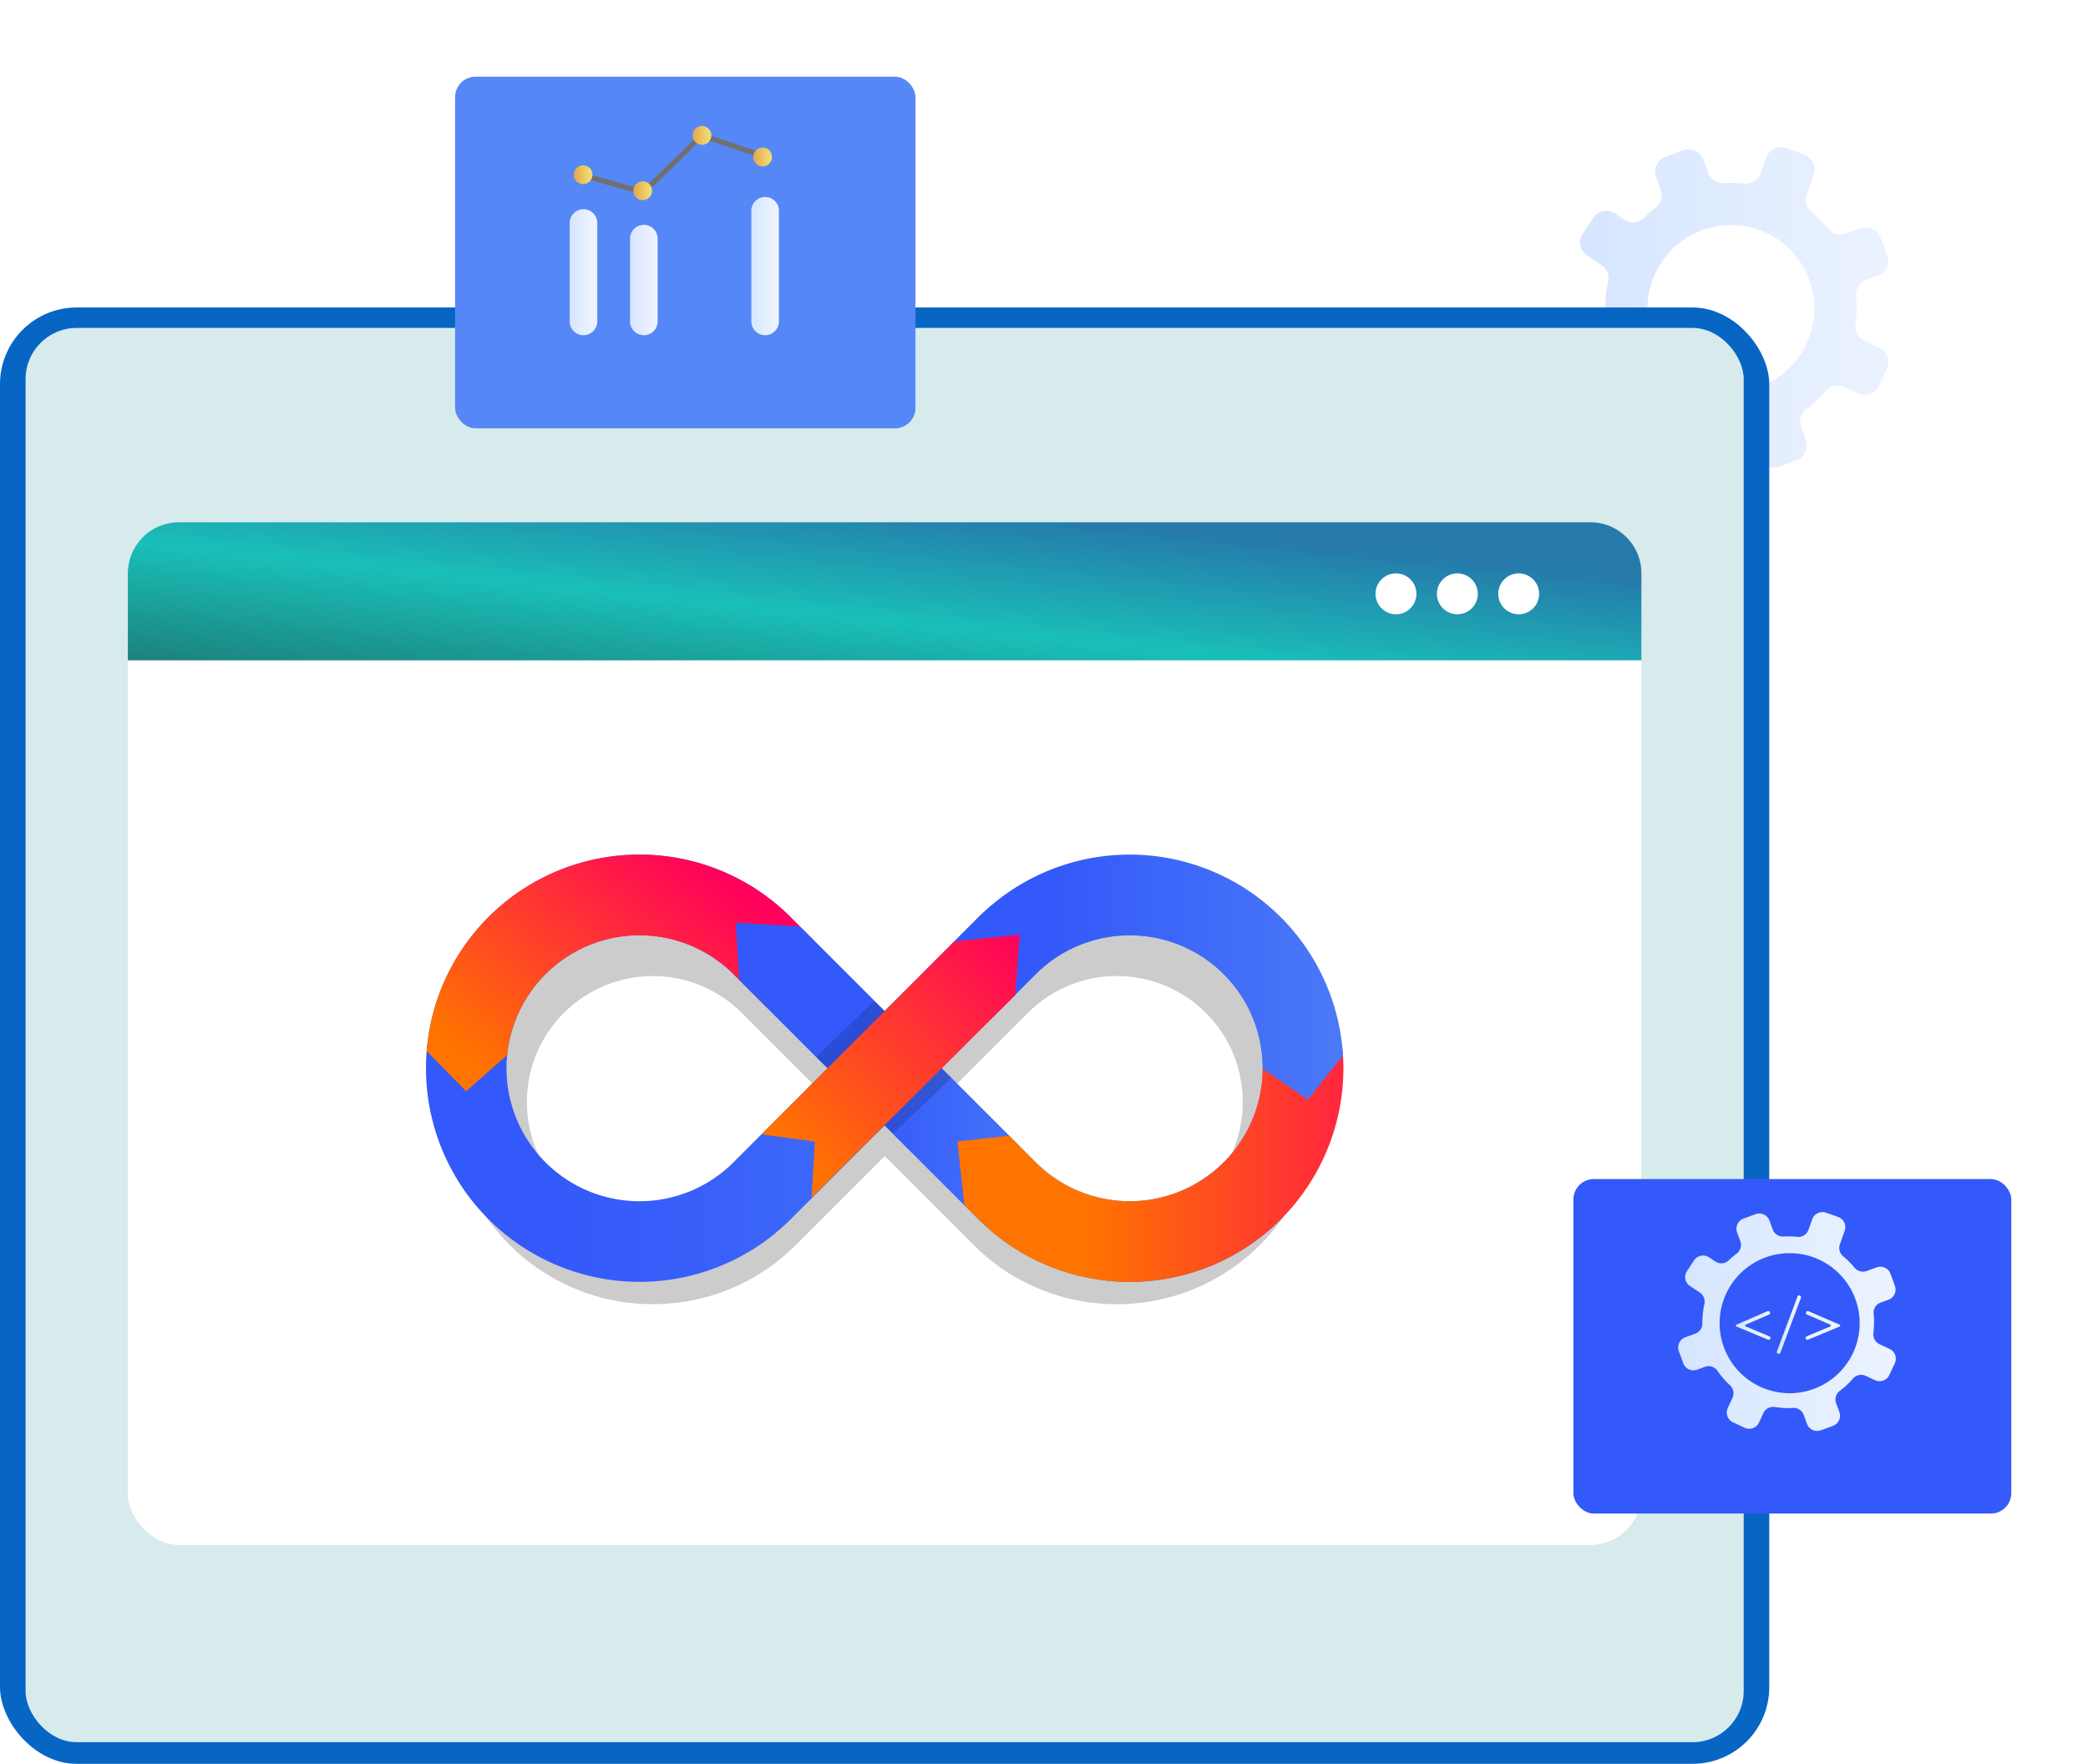
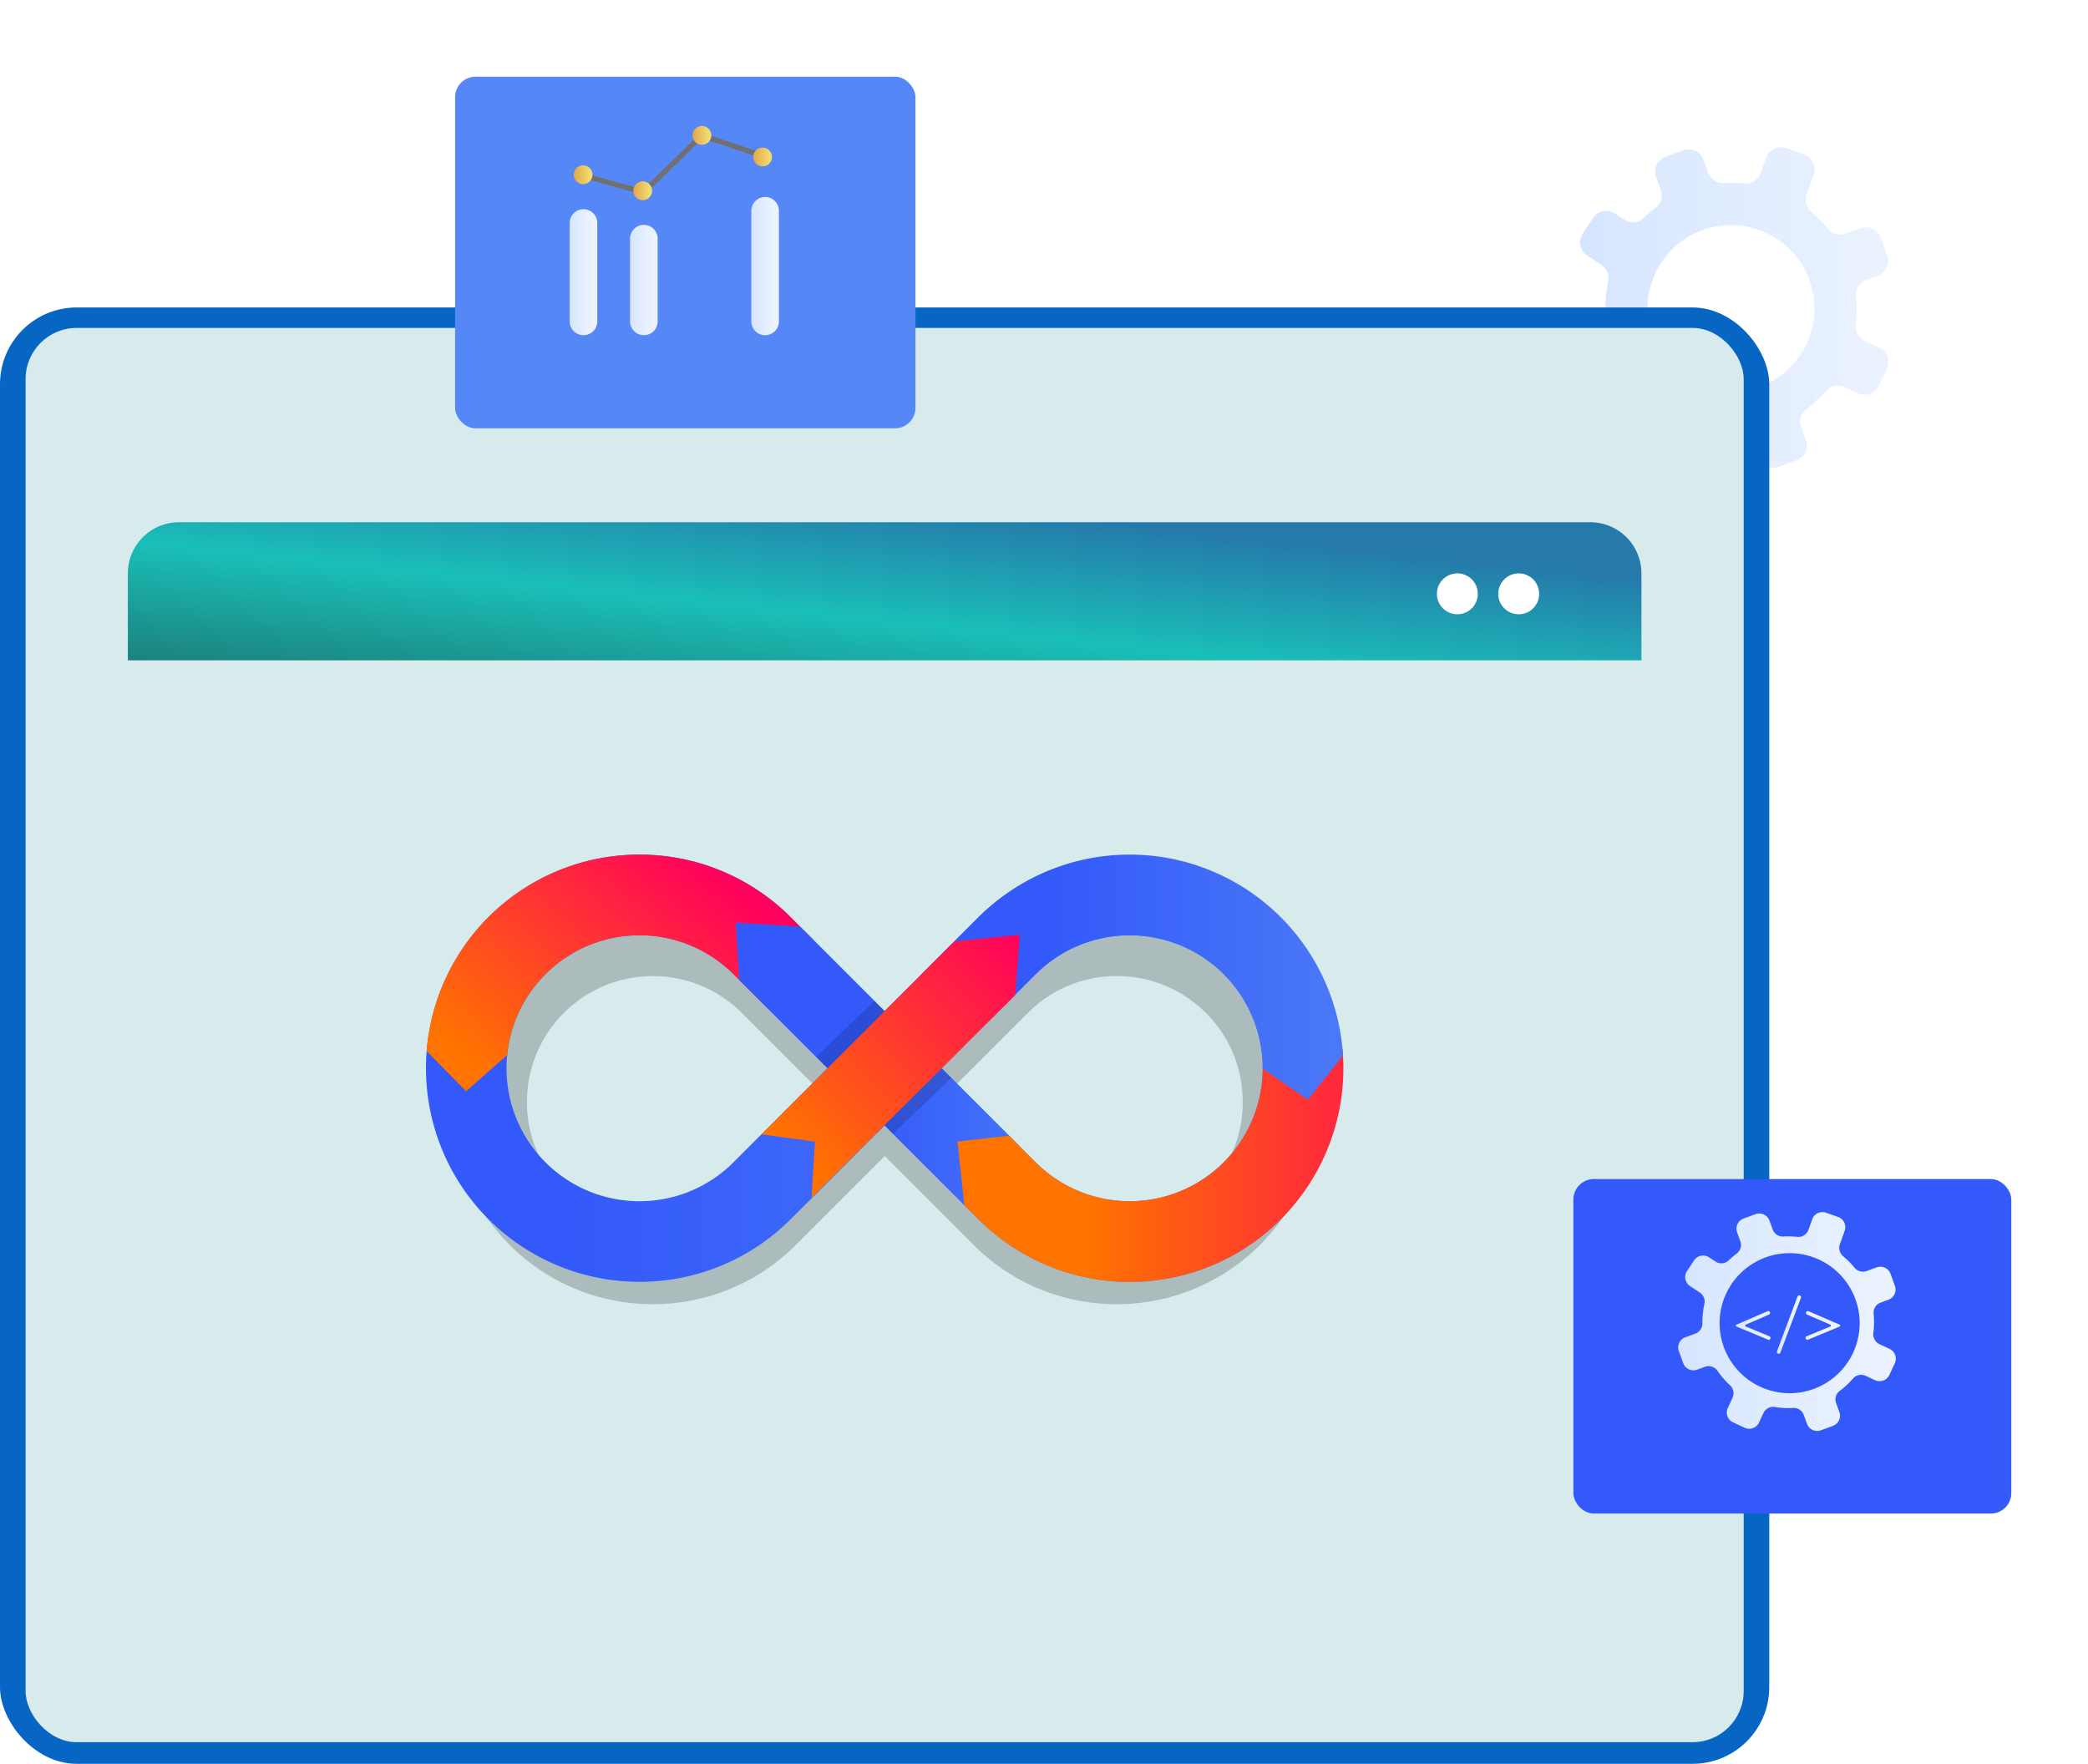
<svg xmlns="http://www.w3.org/2000/svg" xmlns:xlink="http://www.w3.org/1999/xlink" width="408.333" height="344.927" viewBox="0 0 408.333 344.927">
  <defs>
    <linearGradient id="linear-gradient" x1="0.039" y1="-0.905" x2="1.037" y2="-0.905" gradientUnits="objectBoundingBox">
      <stop offset="0" stop-color="#d6e5ff" />
      <stop offset="0.306" stop-color="#ddeaff" />
      <stop offset="1" stop-color="#ecf3ff" />
    </linearGradient>
    <linearGradient id="linear-gradient-2" x1="0.861" y1="0.259" x2="0" y2="1" gradientUnits="objectBoundingBox">
      <stop offset="0" stop-color="#257aab" />
      <stop offset="0.506" stop-color="#1abfb8" />
      <stop offset="1" stop-color="#1c817d" />
    </linearGradient>
    <linearGradient id="linear-gradient-3" x1="0.14" y1="0.5" x2="1.14" y2="0.5" gradientUnits="objectBoundingBox">
      <stop offset="0" stop-color="#3359fa" />
      <stop offset="1" stop-color="#5587f6" />
    </linearGradient>
    <linearGradient id="linear-gradient-4" x1="0.1" y1="0.857" x2="0.893" y2="0.252" gradientUnits="objectBoundingBox">
      <stop offset="0" stop-color="#ff7400" />
      <stop offset="1" stop-color="#ff005c" />
    </linearGradient>
    <linearGradient id="linear-gradient-5" x1="0.451" y1="0.5" x2="1.451" y2="0.5" xlink:href="#linear-gradient-3" />
    <linearGradient id="linear-gradient-6" x1="0.332" y1="0.5" x2="1.332" y2="0.5" xlink:href="#linear-gradient-4" />
    <linearGradient id="linear-gradient-7" x1="0.302" y1="0.5" x2="1.302" y2="0.5" xlink:href="#linear-gradient-3" />
    <linearGradient id="linear-gradient-8" x1="0.14" y1="0.856" x2="1" y2="0" xlink:href="#linear-gradient-4" />
    <linearGradient id="linear-gradient-9" x1="-0.942" y1="-3.645" x2="0.058" y2="-3.645" gradientUnits="objectBoundingBox">
      <stop offset="0" stop-color="#5587f6" />
      <stop offset="1" stop-color="#3359fa" />
    </linearGradient>
    <filter id="Rectangle_943" x="292.693" y="215.573" width="115.641" height="95.411" filterUnits="userSpaceOnUse">
      <feOffset dy="5" input="SourceAlpha" />
      <feGaussianBlur stdDeviation="5" result="blur" />
      <feFlood flood-opacity="0.161" />
      <feComposite operator="in" in2="blur" />
      <feComposite in="SourceGraphic" />
    </filter>
    <linearGradient id="linear-gradient-10" y1="0.5" x2="1" y2="0.5" gradientUnits="objectBoundingBox">
      <stop offset="0" stop-color="#d6e5ff" />
      <stop offset="0.247" stop-color="#ddeaff" />
      <stop offset="0.807" stop-color="#ecf3ff" />
    </linearGradient>
    <linearGradient id="linear-gradient-12" x1="-172.372" y1="0.5" x2="-171.372" y2="0.5" xlink:href="#linear-gradient-10" />
    <linearGradient id="linear-gradient-13" x1="0" y1="0.5" x2="1" y2="0.5" xlink:href="#linear-gradient" />
    <linearGradient id="linear-gradient-14" x1="2.586" y1="0.99" x2="3.586" y2="0.99" xlink:href="#linear-gradient-9" />
    <filter id="Rectangle_944" x="74" y="0" width="120.03" height="98.764" filterUnits="userSpaceOnUse">
      <feOffset dy="5" input="SourceAlpha" />
      <feGaussianBlur stdDeviation="5" result="blur-2" />
      <feFlood flood-opacity="0.161" />
      <feComposite operator="in" in2="blur-2" />
      <feComposite in="SourceGraphic" />
    </filter>
    <linearGradient id="linear-gradient-15" y1="0.5" x2="1" y2="0.5" gradientUnits="objectBoundingBox">
      <stop offset="0" stop-color="#e4a64b" />
      <stop offset="0.857" stop-color="#f0db70" />
    </linearGradient>
    <linearGradient id="linear-gradient-18" x1="0" y1="0.5" x2="1" y2="0.5" xlink:href="#linear-gradient-15" />
    <linearGradient id="linear-gradient-19" x1="0" y1="0.5" x2="1" y2="0.5" xlink:href="#linear-gradient-10" />
  </defs>
  <g id="Group_3049" data-name="Group 3049" transform="translate(-171 -481.873)">
    <path id="_Path_" data-name="&lt;Path&gt;" d="M379.526,183.624,378.6,181.1a3.056,3.056,0,0,1,1-3.5,24.438,24.438,0,0,0,3.856-3.594,3.065,3.065,0,0,1,3.61-.744l2.665,1.24a3.1,3.1,0,0,0,4.112-1.5l1.549-3.331a3.1,3.1,0,0,0-1.5-4.112l-2.821-1.311a3.132,3.132,0,0,1-1.815-3.21,24.361,24.361,0,0,0,.08-5.587,3.061,3.061,0,0,1,2.024-3.149l2.229-.814a3.094,3.094,0,0,0,1.846-3.968l-1.26-3.451a3.093,3.093,0,0,0-3.968-1.846l-2.871,1.048a3.135,3.135,0,0,1-3.489-.99,24.485,24.485,0,0,0-3.191-3.207,3.132,3.132,0,0,1-.983-3.457l1.381-3.87a3.1,3.1,0,0,0-1.875-3.956l-3.46-1.234a3.1,3.1,0,0,0-3.956,1.874l-1.074,3.01a3.073,3.073,0,0,1-3.209,2.037,24.442,24.442,0,0,0-4.021-.1,3.06,3.06,0,0,1-3.022-2.031l-.922-2.525a3.1,3.1,0,0,0-3.968-1.846l-3.451,1.26a3.1,3.1,0,0,0-1.846,3.968l.915,2.508a3.078,3.078,0,0,1-1,3.522,24.631,24.631,0,0,0-2.308,1.967,3.072,3.072,0,0,1-3.827.33l-1.812-1.2a3.1,3.1,0,0,0-4.289.873L335.9,143.27a3.094,3.094,0,0,0,.874,4.288l2.8,1.852a3.134,3.134,0,0,1,1.3,3.3,24.458,24.458,0,0,0-.561,5.458,3.129,3.129,0,0,1-2.027,3l-2.875,1.048a3.094,3.094,0,0,0-1.846,3.97l1.26,3.451a3.1,3.1,0,0,0,3.968,1.846l2.229-.814a3.059,3.059,0,0,1,3.577,1.106,24.4,24.4,0,0,0,3.64,4.2,3.122,3.122,0,0,1,.675,3.613l-1.335,2.869a3.1,3.1,0,0,0,1.5,4.111l3.331,1.55a3.1,3.1,0,0,0,4.111-1.5l1.251-2.689a3.065,3.065,0,0,1,3.243-1.757,24.409,24.409,0,0,0,5.3.27,3.058,3.058,0,0,1,3.019,2.033l.921,2.522a3.1,3.1,0,0,0,3.968,1.846l3.451-1.26A3.094,3.094,0,0,0,379.526,183.624ZM349.562,163.51a16.318,16.318,0,1,1,20.923,9.733A16.318,16.318,0,0,1,349.562,163.51Z" transform="translate(144.623 384.293)" fill="url(#linear-gradient)" />
    <rect id="Rectangle_939" data-name="Rectangle 939" width="346" height="284.8" rx="15" transform="translate(171 542)" fill="#0765c4" />
    <rect id="Rectangle_940" data-name="Rectangle 940" width="336" height="276.569" rx="10" transform="translate(176 546)" fill="#d7ebec" />
-     <rect id="Rectangle_941" data-name="Rectangle 941" width="296" height="200" rx="10" transform="translate(196 584)" fill="#fff" />
    <path id="Rectangle_942" data-name="Rectangle 942" d="M10,0H286a10,10,0,0,1,10,10V27a0,0,0,0,1,0,0H0a0,0,0,0,1,0,0V10A10,10,0,0,1,10,0Z" transform="translate(196 584)" fill="url(#linear-gradient-2)" />
    <g id="Group_2321" data-name="Group 2321" transform="translate(91.316 409.922)">
      <path id="Path_3704" data-name="Path 3704" d="M326.077,259.465q-.585-.585-1.192-1.14l-.16-.147c-.133-.121-.27-.237-.4-.357-.217-.192-.434-.385-.654-.572-.111-.1-.223-.188-.334-.281-.153-.127-.308-.251-.463-.375s-.3-.238-.446-.355c-.174-.136-.348-.271-.524-.4-.155-.117-.31-.234-.467-.349-.089-.065-.18-.126-.269-.191-.243-.174-.486-.347-.732-.515q-.4-.273-.8-.536c-.214-.139-.43-.276-.646-.411l-.153-.1q-.384-.237-.773-.466c-.153-.09-.308-.178-.463-.266l-.055-.03-.029-.016c-.031-.018-.063-.035-.1-.052-.317-.179-.635-.357-.957-.526-.18-.094-.362-.182-.543-.274-.36-.181-.718-.364-1.083-.535h0c-.3-.143-.615-.275-.924-.41l-.234-.1q-.513-.219-1.033-.422c-.171-.068-.342-.133-.514-.2-.327-.123-.654-.247-.984-.362-.212-.074-.426-.14-.639-.211q-.754-.248-1.52-.467c-.273-.078-.547-.155-.823-.227s-.531-.136-.8-.2c-.322-.077-.647-.148-.972-.218-.223-.047-.445-.1-.669-.141-.521-.1-1.045-.191-1.571-.272-.2-.031-.406-.056-.61-.084-.382-.052-.764-.1-1.149-.141-.211-.023-.422-.045-.634-.064-.418-.038-.839-.069-1.26-.094-.061,0-.121-.008-.181-.012l-.464-.023-.152,0c-.531-.023-1.064-.039-1.6-.039q-.986,0-1.963.048c-.291.014-.58.043-.87.063-.358.026-.717.044-1.073.079s-.737.088-1.105.134c-.272.035-.546.061-.817.1-.429.063-.855.142-1.281.219-.205.037-.411.066-.615.106-.478.1-.951.205-1.424.317-.148.035-.3.063-.445.1-.518.129-1.031.273-1.543.423-.1.028-.2.052-.3.081-.544.164-1.082.343-1.617.529h0l-.006,0c-.062.021-.124.039-.185.061q-.852.3-1.689.645l-.086.033q-.868.355-1.72.755l-.02.008c-.631.3-1.256.605-1.872.934-.238.127-.469.268-.7.4h0l-.254.145q-.789.45-1.556.938l-.242.153h0q-.546.353-1.081.724-.177.123-.352.248h0q-.646.459-1.276.943l-.036.029h0q-.859.664-1.685,1.379c-.084.071-.168.143-.251.216-.261.229-.521.46-.777.7q-.456.422-.9.86h0c-.076.074-.155.144-.23.218l-16.949,16.95-.452.451-17.4-17.4a39.564,39.564,0,0,0-55.952,0c-.027.027-.052.056-.079.083h0l0,0A39.443,39.443,0,0,0,167.8,287.495v.034q0,.93.047,1.86c0,.033.005.066.007.1.031.6.073,1.195.13,1.791.005.05.013.1.018.151.058.578.126,1.156.209,1.732.013.085.03.168.043.253.082.541.17,1.082.275,1.62.02.107.048.212.069.319.1.515.213,1.029.338,1.54.033.137.075.271.109.407.123.48.247.959.388,1.435.047.159.1.315.152.473.14.451.279.9.436,1.348.064.185.14.368.208.553.152.415.3.832.469,1.243.085.209.181.414.27.622.163.383.322.768.5,1.147.107.23.226.456.338.684.171.352.337.7.52,1.052.131.249.275.493.412.74.177.321.349.645.536.962.159.269.332.531.5.8.18.289.353.582.541.867s.386.554.579.83.36.531.551.791c.209.285.434.563.652.843.189.244.371.492.567.732.251.308.518.608.78.91.178.205.347.414.529.616q.678.75,1.4,1.472c.463.464.937.912,1.417,1.348.217.2.44.38.66.571.263.228.524.459.791.679h0c.3.245.6.478.908.713.19.147.377.3.57.441l0,0h0c.211.158.425.31.639.463h0c.15.107.3.211.454.316.136.094.27.192.408.284.414.28.833.547,1.256.809l.272.17,0,0h0c.43.262.865.513,1.3.758.142.079.284.161.428.238q.483.262.972.509c.081.041.162.084.244.124l.032.016c.075.037.15.071.225.107.367.179.734.355,1.1.522.075.034.151.065.226.1q.91.4,1.835.757c.22.085.44.17.662.25l.185.07c.23.082.462.16.694.238.171.058.344.114.516.17.15.048.3.1.449.141.2.063.407.129.611.188.116.034.233.062.349.1.2.055.394.108.591.161.176.046.351.1.528.139.158.04.317.077.477.115.144.034.289.066.433.1.261.059.523.114.785.168.222.045.445.09.669.131.275.052.55.1.826.143.191.032.382.065.573.093.085.013.17.028.255.04.212.03.425.053.637.08s.4.052.6.075l.4.041c.169.017.339.031.509.045s.365.035.548.049c.236.017.472.028.708.041.16.009.321.02.481.026.09,0,.18.011.269.014q.73.027,1.461.028a39.87,39.87,0,0,0,7.561-.723q1.871-.362,3.71-.9.916-.271,1.824-.588a39.2,39.2,0,0,0,7.015-3.254q.843-.5,1.666-1.039a39.519,39.519,0,0,0,6.2-5.062l17.4-17.4,5.524,5.524h0l5.073,5.073.032.032h0l6.772,6.772q.723.723,1.474,1.4a39.458,39.458,0,0,0,4.727,3.661,39.064,39.064,0,0,0,3.369,1.988q1.723.9,3.511,1.627a39.7,39.7,0,0,0,14.9,2.893q.949,0,1.9-.045a39.753,39.753,0,0,0,10.556-1.964h0c.213-.07.428-.132.64-.206.8-.281,1.6-.6,2.388-.933l.05-.021.269-.117c.288-.125.579-.243.864-.375.233-.108.462-.229.693-.342l.243-.117.254-.128c.33-.167.658-.337.984-.513.159-.086.318-.175.477-.264.1-.057.2-.111.3-.169.053-.029.105-.06.157-.09.109-.064.222-.12.331-.185s.219-.139.33-.206c.058-.034.116-.068.173-.1.221-.134.439-.273.657-.413.107-.067.215-.133.32-.2l.026-.015c.16-.1.319-.215.478-.322l.137-.092c.107-.073.215-.143.322-.217.2-.135.388-.276.582-.416.115-.083.232-.163.346-.247l.019-.014c.2-.148.4-.3.6-.454.111-.086.223-.168.333-.255s.237-.191.355-.287.222-.177.332-.268c.075-.062.152-.122.227-.184.194-.162.384-.329.576-.495.106-.093.214-.182.32-.276l.167-.152c.081-.073.161-.147.241-.221l.194-.177c.092-.085.185-.166.275-.252q.435-.408.859-.833.592-.592,1.152-1.209c.358-.389.7-.786,1.044-1.187l0,0h0a39.676,39.676,0,0,0,2.765-3.64q1.077-1.609,1.987-3.311.454-.85.866-1.72a39.33,39.33,0,0,0,3.724-14.934q.048-.982.048-1.973A39.31,39.31,0,0,0,326.077,259.465Zm-108.21,50.249a24.372,24.372,0,0,1-3.349,1.291,24.718,24.718,0,0,1-7.172,1.055c-.366,0-.73-.01-1.094-.026l-.19-.01-.2-.012q-.373-.022-.745-.055l-.071-.006c-.119-.011-.239-.023-.358-.036-.249-.026-.5-.057-.743-.091l-.3-.043c-.071-.01-.141-.023-.212-.034-.23-.036-.46-.076-.688-.119-.154-.029-.308-.059-.461-.091-.194-.04-.387-.085-.58-.13-.139-.033-.28-.063-.419-.1l-.109-.03c-.1-.024-.191-.052-.286-.077l-.23-.064h0c-.138-.039-.273-.085-.409-.126q-.487-.145-.969-.311c-.161-.055-.32-.113-.48-.172-.286-.106-.57-.218-.852-.334-.144-.06-.289-.117-.432-.179l-.037-.016c-.387-.17-.77-.348-1.148-.537l-.2-.105c-.254-.13-.5-.27-.754-.409-.087-.049-.177-.1-.264-.145-.123-.07-.245-.141-.367-.214-.236-.14-.467-.29-.7-.439-.153-.1-.309-.189-.46-.291l-.007,0c-.286-.194-.564-.4-.842-.607-.1-.073-.2-.141-.295-.214l-.293-.23c-.232-.182-.459-.373-.685-.564-.054-.046-.109-.089-.163-.135-.1-.087-.2-.173-.3-.262-.36-.321-.715-.65-1.059-.994a24.455,24.455,0,0,1-7.211-17.407c0-.4.011-.8.029-1.192.007-.135.02-.269.028-.4.017-.26.033-.52.057-.778.015-.16.037-.318.055-.477.027-.231.052-.463.085-.692.025-.17.055-.339.083-.509.035-.216.07-.432.112-.647.033-.175.072-.349.11-.523.044-.206.088-.412.138-.617.043-.178.09-.355.138-.532.052-.2.105-.4.163-.591.053-.179.109-.358.165-.536s.123-.38.188-.569.127-.358.194-.536.138-.367.211-.549.145-.357.221-.534.155-.354.235-.53.164-.355.249-.53.17-.341.257-.511.182-.352.277-.526.184-.327.278-.489.2-.349.306-.522c.1-.157.2-.313.3-.468.111-.173.221-.346.336-.515.1-.151.209-.3.314-.447.122-.17.241-.341.367-.509.106-.142.219-.28.328-.42.133-.169.263-.34.4-.505.107-.129.219-.254.329-.381.148-.172.294-.346.447-.514.264-.29.535-.576.814-.855a24.618,24.618,0,0,1,34.816,0l2.711,2.711h0l14.685,14.691L230.2,299.381l0,.021-5.448,5.448q-.871.871-1.813,1.645-.471.386-.957.747A24.47,24.47,0,0,1,217.867,309.714Zm79.052,2.307a24.522,24.522,0,0,1-16.226-7.171l-7.739-7.739-1.629-1.629-1.472-1.472-1.73-1.73-4.838-4.838,17.408-17.408q.871-.871,1.813-1.645.469-.387.956-.747a24.436,24.436,0,0,1,14.639-4.819h0c.463,0,.923.016,1.381.043.046,0,.091.006.137.009q.674.043,1.342.119c.2.023.395.045.591.072.177.025.352.053.528.082.2.032.395.065.592.1s.373.073.559.112.359.078.538.12c.2.047.395.094.591.146.159.041.317.086.474.131.212.06.424.12.633.185.128.04.253.084.38.126.236.078.473.156.707.241l.141.055c.167.062.331.128.5.194q.477.191.946.4c.063.028.126.054.188.083.316.144.628.3.939.455.051.026.1.05.156.077q.521.27,1.029.566l.008,0c.124.073.246.151.369.226.2.12.4.24.592.366s.386.258.578.389c.117.081.234.16.35.243.214.152.425.309.634.469.085.064.169.129.253.2q.34.266.672.544c.149.125.3.252.446.382.093.082.188.162.28.245q.434.393.85.808l.022.021a24.625,24.625,0,0,1,4.864,6.887q.256.542.485,1.1a24.79,24.79,0,0,1,0,18.852q-.228.553-.485,1.094a24.379,24.379,0,0,1-2.174,3.7h0q-.287.4-.59.8l-.076.1q-.273.35-.558.692c-.026.031-.054.061-.08.092-.216.254-.436.506-.661.753s-.476.512-.725.761c-.347.346-.7.677-1.065,1l-.031.027c-.1.086-.195.168-.293.251q-.418.36-.848.7c-.105.082-.209.164-.315.244q-.506.383-1.025.737c-.047.032-.094.067-.142.1-.387.259-.781.5-1.179.738l-.233.137c-.147.085-.3.166-.444.248l-.031.017c-.164.089-.328.18-.494.266-.07.036-.142.069-.212.1l-.165.082q-.546.27-1.1.511c-.075.033-.15.067-.226.1-.023.009-.046.02-.069.03q-.332.138-.665.265l-.266.1c-.24.089-.479.176-.721.257l-.034.011a24.752,24.752,0,0,1-2.563.7l-.1.022c-.283.061-.566.117-.851.167h0c-.653.116-1.309.212-1.967.275q-1.179.111-2.362.112Q297.509,312.049,296.919,312.021Z" opacity="0.2" style="mix-blend-mode: multiply;isolation: isolate" />
      <path id="Path_3705" data-name="Path 3705" d="M330.162,310.4a41.794,41.794,0,0,1-59.1,0l-18.381-18.381L234.294,310.4a41.775,41.775,0,1,1,0-59.1l18.382,18.381L271.057,251.3a41.794,41.794,0,0,1,59.1,59.1ZM223.131,262.464a26.006,26.006,0,1,0,0,36.777l18.388-18.389Zm18.388,18.388-18.388-18.388m95.867,0a26.034,26.034,0,0,0-36.777,0l-18.389,18.388,18.389,18.389A26.005,26.005,0,1,0,319,262.464Z" fill="url(#linear-gradient-3)" />
      <path id="Path_3706" data-name="Path 3706" d="M204.742,239.078a41.7,41.7,0,0,0-41.629,38.408l7.719,7.86,8.03-7.079a26.008,26.008,0,0,1,44.269-15.8l6.417,6.417,9.193-13.134-4.447-4.447A41.661,41.661,0,0,0,204.742,239.078Z" fill="url(#linear-gradient-4)" />
      <path id="Path_3707" data-name="Path 3707" d="M263.832,280.852l4.51-4.509L256.43,265.927l-3.754,3.754L236.135,253.14l-12.556-.761.659,11.191,17.281,17.282-1.837,1.838,11.491,10.836,1.5-1.5L271.057,310.4c.148.148.3.285.452.43l7.555-14.751Z" fill="url(#linear-gradient-5)" />
      <path id="Path_3708" data-name="Path 3708" d="M342.234,277.146l-15.619,3.683v.023a26.005,26.005,0,0,1-44.394,18.389l-5.194-5.194-10.1,1.135,1.349,12.443,2.78,2.78A41.794,41.794,0,0,0,342.4,280.852C342.4,279.607,342.341,278.372,342.234,277.146Z" fill="url(#linear-gradient-6)" />
      <path id="Path_3709" data-name="Path 3709" d="M265.732,282.756l-11.406,10.879-15-15.034,11.343-10.928Z" opacity="0.15" style="mix-blend-mode: multiply;isolation: isolate" />
      <path id="Path_3710" data-name="Path 3710" d="M335.44,287l6.884-8.623A41.8,41.8,0,0,0,271.057,251.3L259.5,262.861l13.966,8.361,8.759-8.758a26.005,26.005,0,0,1,44.394,18.388c0,.028,0,.056,0,.084Z" fill="url(#linear-gradient-7)" />
      <path id="Path_3711" data-name="Path 3711" d="M278.223,266.557l.889-11.844-12.808,1.34-37.71,37.725,10.457,1.424-.663,10.974Z" fill="url(#linear-gradient-8)" />
    </g>
    <g id="Group_2324" data-name="Group 2324" transform="translate(88.758 338.374)">
      <g id="Group_2322" data-name="Group 2322" transform="translate(389.935 369.073)">
        <g transform="matrix(1, 0, 0, 1, -307.69, -225.57)" filter="url(#Rectangle_943)">
          <rect id="Rectangle_943-2" data-name="Rectangle 943" width="85.641" height="65.411" rx="4.001" transform="translate(393.33 290.98) rotate(180)" fill="url(#linear-gradient-9)" />
        </g>
        <g id="_Path_2" data-name="&lt;Path&gt;" transform="translate(39.794 27.743)">
          <g id="_Path_3" data-name="&lt;Path&gt;">
            <path id="_Path_4" data-name="&lt;Path&gt;" d="M397.877,314a.34.34,0,0,1-.126-.023.357.357,0,0,1-.209-.461l4.009-10.7a.358.358,0,0,1,.671.251l-4.009,10.7A.359.359,0,0,1,397.877,314Z" transform="translate(-397.518 -302.582)" fill="url(#linear-gradient-10)" />
          </g>
        </g>
        <g id="_Path_5" data-name="&lt;Path&gt;" transform="translate(31.764 30.811)">
          <path id="_Path_6" data-name="&lt;Path&gt;" d="M396.7,310.97a.35.35,0,0,1-.137-.027l-6.164-2.561a.2.2,0,0,1,0-.373l6.08-2.628a.358.358,0,1,1,.284.658L392.23,308a.2.2,0,0,0,0,.373l4.6,1.911a.358.358,0,0,1-.137.689Z" transform="translate(-390.27 -305.351)" fill="url(#linear-gradient-10)" />
        </g>
        <g id="_Path_7" data-name="&lt;Path&gt;" transform="translate(45.402 30.811)">
          <path id="_Path_8" data-name="&lt;Path&gt;" d="M402.939,310.97a.349.349,0,0,0,.137-.027l6.164-2.561a.2.2,0,0,0,0-.373l-6.08-2.628a.358.358,0,0,0-.284.658L407.406,308a.2.2,0,0,1,0,.373l-4.6,1.911a.358.358,0,0,0,.137.689Z" transform="translate(-402.58 -305.351)" fill="url(#linear-gradient-12)" />
        </g>
        <path id="Path_3712" data-name="Path 3712" d="M421.43,314.635l-1.927-.9a2.136,2.136,0,0,1-1.24-2.192,16.7,16.7,0,0,0,.054-3.816,2.09,2.09,0,0,1,1.383-2.15l1.523-.556a2.114,2.114,0,0,0,1.261-2.71l-.861-2.357a2.113,2.113,0,0,0-2.711-1.261l-1.961.716a2.138,2.138,0,0,1-2.383-.676,16.748,16.748,0,0,0-2.179-2.189,2.139,2.139,0,0,1-.672-2.362l.943-2.643a2.114,2.114,0,0,0-1.28-2.7L409.016,288a2.113,2.113,0,0,0-2.7,1.281l-.734,2.056a2.1,2.1,0,0,1-2.191,1.39,16.675,16.675,0,0,0-2.746-.068,2.09,2.09,0,0,1-2.064-1.387l-.629-1.724a2.114,2.114,0,0,0-2.71-1.262l-2.359.861a2.116,2.116,0,0,0-1.261,2.711l.626,1.713a2.1,2.1,0,0,1-.686,2.406,16.672,16.672,0,0,0-1.578,1.343,2.1,2.1,0,0,1-2.613.226l-1.237-.819a2.113,2.113,0,0,0-2.929.6l-1.385,2.093a2.113,2.113,0,0,0,.6,2.929l1.912,1.265a2.142,2.142,0,0,1,.888,2.257,16.667,16.667,0,0,0-.383,3.727,2.136,2.136,0,0,1-1.385,2.052l-1.963.717a2.114,2.114,0,0,0-1.262,2.71l.861,2.358a2.114,2.114,0,0,0,2.711,1.261l1.523-.555a2.089,2.089,0,0,1,2.443.754,16.648,16.648,0,0,0,2.485,2.869,2.133,2.133,0,0,1,.462,2.468l-.912,1.96a2.113,2.113,0,0,0,1.026,2.807l2.275,1.059a2.113,2.113,0,0,0,2.807-1.026l.854-1.836a2.093,2.093,0,0,1,2.216-1.2,16.7,16.7,0,0,0,3.619.184,2.09,2.09,0,0,1,2.063,1.388l.628,1.724a2.115,2.115,0,0,0,2.711,1.261l2.357-.861a2.115,2.115,0,0,0,1.261-2.711l-.629-1.724a2.088,2.088,0,0,1,.684-2.39,16.7,16.7,0,0,0,2.634-2.454,2.1,2.1,0,0,1,2.466-.508l1.82.846a2.113,2.113,0,0,0,2.807-1.025l1.059-2.275A2.115,2.115,0,0,0,421.43,314.635Zm-14.837,7.836a13.695,13.695,0,1,1,8.168-17.559A13.695,13.695,0,0,1,406.592,322.471Z" transform="translate(-359.604 -276.425)" fill="url(#linear-gradient-13)" />
      </g>
      <g id="Group_2323" data-name="Group 2323" transform="translate(171.242 153.499)">
        <g transform="matrix(1, 0, 0, 1, -89, -10)" filter="url(#Rectangle_944)">
          <rect id="Rectangle_944-2" data-name="Rectangle 944" width="90.03" height="68.764" rx="4.001" transform="translate(179.03 78.76) rotate(-180)" fill="url(#linear-gradient-14)" />
        </g>
        <path id="Path_3713" data-name="Path 3713" d="M282.472,159.077l-12.522-4.224-11.411,11.115-11.631-3.231" transform="translate(-221.676 -138.375)" fill="none" stroke="#707070" stroke-width="1" />
        <path id="Path_3714" data-name="Path 3714" d="M258.837,164.6a1.837,1.837,0,1,1-1.635-2.019A1.838,1.838,0,0,1,258.837,164.6Z" transform="translate(-220.315 -137.105)" fill="url(#linear-gradient-15)" />
        <path id="Path_3715" data-name="Path 3715" d="M248.822,161.909a1.837,1.837,0,1,1-1.635-2.018A1.836,1.836,0,0,1,248.822,161.909Z" transform="translate(-221.964 -137.548)" fill="url(#linear-gradient-15)" />
        <circle id="Ellipse_194" data-name="Ellipse 194" cx="1.837" cy="1.837" r="1.837" transform="translate(58.301 18.865)" fill="url(#linear-gradient-15)" />
        <path id="Path_3716" data-name="Path 3716" d="M268.78,155.3a1.837,1.837,0,1,1-1.636-2.019A1.837,1.837,0,0,1,268.78,155.3Z" transform="translate(-218.678 -138.635)" fill="url(#linear-gradient-18)" />
        <path id="Path_3717" data-name="Path 3717" d="M277.684,192.226h0a2.7,2.7,0,0,1-2.7-2.7V167.893a2.7,2.7,0,0,1,2.7-2.7h0a2.7,2.7,0,0,1,2.7,2.7v21.628A2.7,2.7,0,0,1,277.684,192.226Z" transform="translate(-217.054 -136.674)" fill="url(#linear-gradient-19)" />
        <path id="Path_3718" data-name="Path 3718" d="M267.744,192.889h0a2.7,2.7,0,0,1-2.7-2.7V163.865a2.7,2.7,0,0,1,2.7-2.7h0a2.7,2.7,0,0,1,2.7,2.7v26.319A2.7,2.7,0,0,1,267.744,192.889Z" transform="translate(-218.691 -137.337)" fill="url(#linear-gradient-19)" />
        <path id="Path_3719" data-name="Path 3719" d="M257.319,191.455h0a2.7,2.7,0,0,1-2.7-2.7V172.574a2.7,2.7,0,0,1,2.7-2.7h0a2.7,2.7,0,0,1,2.7,2.7v16.177A2.7,2.7,0,0,1,257.319,191.455Z" transform="translate(-220.407 -135.903)" fill="url(#linear-gradient-19)" />
        <path id="Path_3720" data-name="Path 3720" d="M247.181,191.888h0a2.7,2.7,0,0,1-2.7-2.7V169.946a2.7,2.7,0,0,1,2.7-2.7h0a2.7,2.7,0,0,1,2.7,2.7v19.237A2.7,2.7,0,0,1,247.181,191.888Z" transform="translate(-222.076 -136.336)" fill="url(#linear-gradient-10)" />
      </g>
    </g>
-     <circle id="Ellipse_195" data-name="Ellipse 195" cx="4" cy="4" r="4" transform="translate(440 594)" fill="#fff" />
    <circle id="Ellipse_196" data-name="Ellipse 196" cx="4" cy="4" r="4" transform="translate(452 594)" fill="#fff" />
    <circle id="Ellipse_197" data-name="Ellipse 197" cx="4" cy="4" r="4" transform="translate(464 594)" fill="#fff" />
  </g>
</svg>